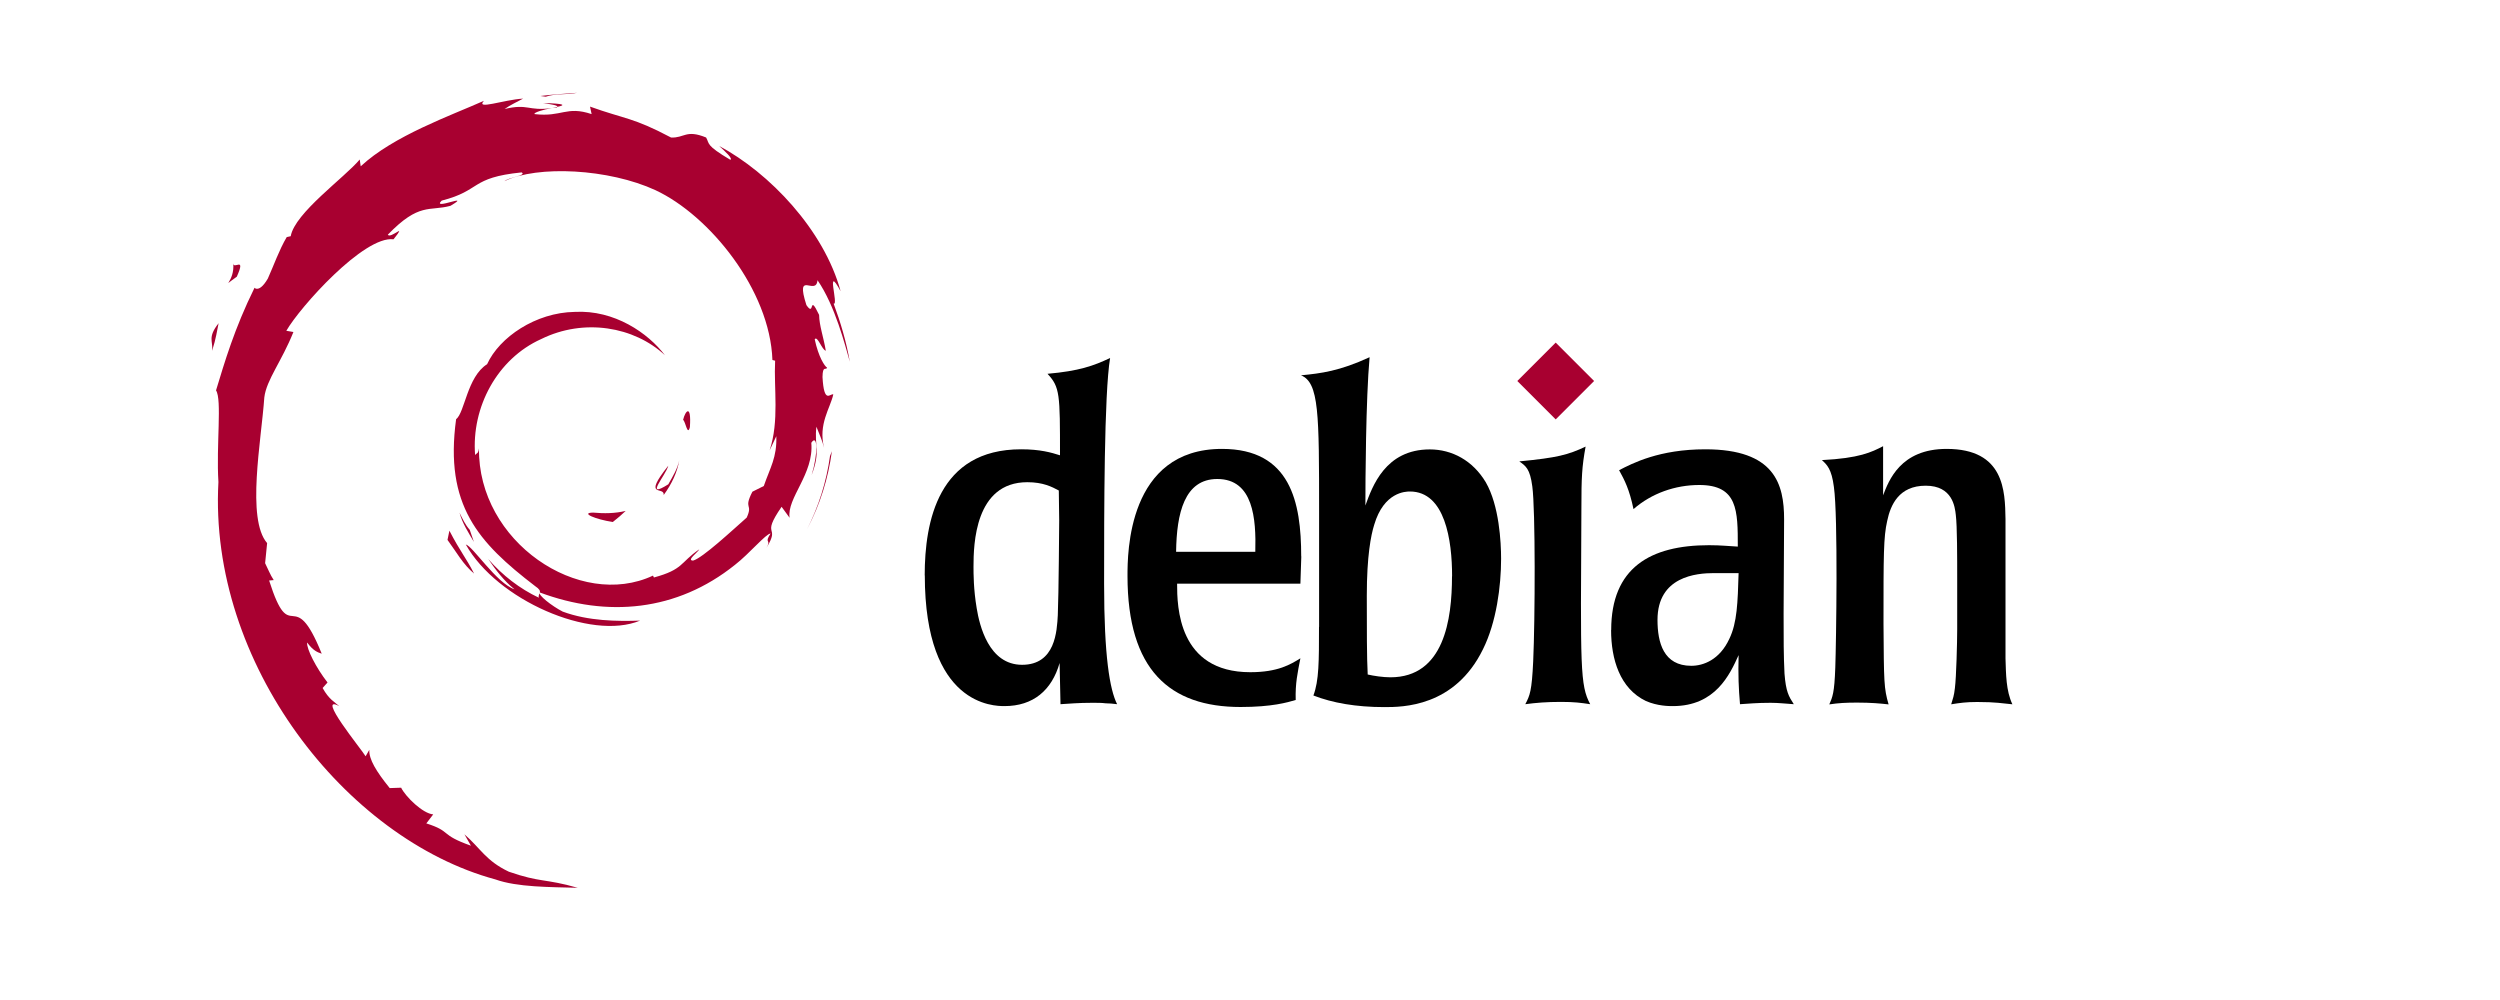
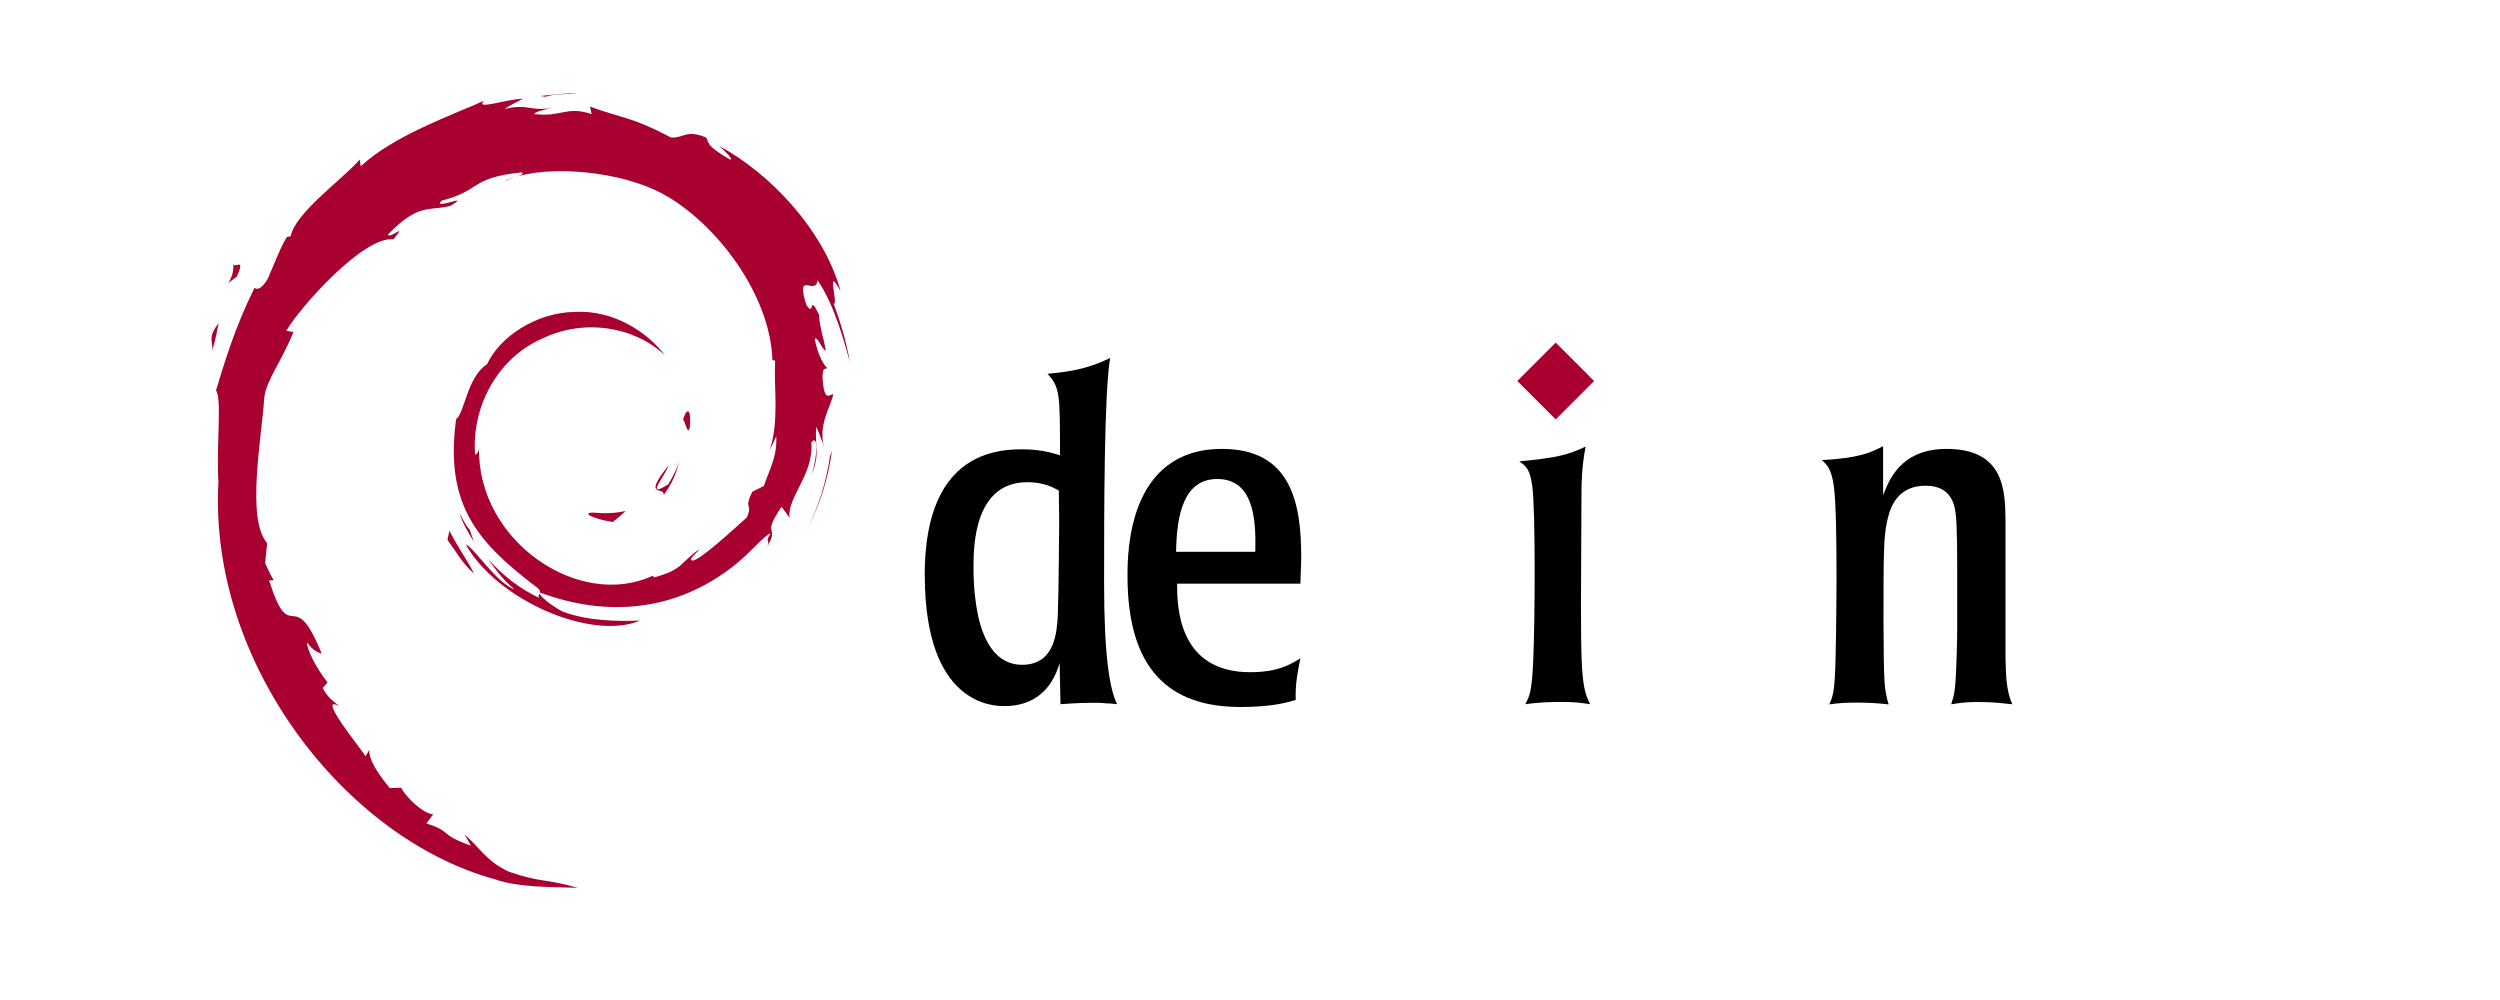
<svg xmlns="http://www.w3.org/2000/svg" id="Layer_1" viewBox="0 0 250 100">
  <defs>
    <style>      .st0 {        fill: #a80030;      }    </style>
  </defs>
  <path class="st0" d="M59.31,51.26c-1.32.02.25.68,1.97.94.48-.37.91-.75,1.29-1.11-1.07.26-2.16.27-3.26.17" />
  <path class="st0" d="M66.37,49.5c.79-1.08,1.36-2.27,1.56-3.49-.18.87-.65,1.63-1.1,2.42-2.46,1.55-.23-.92,0-1.86-2.65,3.33-.36,2-.46,2.93" />
  <path class="st0" d="M68.99,42.71c.16-2.37-.47-1.62-.68-.72.24.13.44,1.67.68.72" />
-   <path class="st0" d="M54.32,10.3c.7.13,1.52.22,1.4.39.77-.17.95-.32-1.4-.39" />
-   <path class="st0" d="M55.72,10.69l-.49.1.46-.04.03-.06" />
  <path class="st0" d="M77.63,43.61c.08,2.13-.62,3.16-1.25,4.99l-1.14.57c-.93,1.81.09,1.15-.57,2.59-1.46,1.29-4.41,4.04-5.36,4.3-.69-.01.47-.82.62-1.13-1.95,1.34-1.56,2.01-4.54,2.82l-.09-.19c-7.34,3.45-17.54-3.39-17.4-12.73-.08.59-.22.44-.39.68-.38-4.8,2.22-9.63,6.6-11.6,4.29-2.12,9.31-1.25,12.38,1.61-1.68-2.21-5.04-4.55-9.02-4.33-3.9.06-7.54,2.54-8.76,5.23-2,1.26-2.23,4.84-3.1,5.5-1.17,8.6,2.2,12.32,7.9,16.69.9.6.25.7.37,1.16-1.89-.89-3.63-2.23-5.06-3.87.76,1.11,1.57,2.18,2.63,3.03-1.79-.6-4.18-4.33-4.87-4.48,3.08,5.51,12.49,9.67,17.43,7.61-2.28.08-5.18.05-7.74-.9-1.08-.55-2.54-1.7-2.28-1.91,6.73,2.51,13.68,1.9,19.5-2.76,1.48-1.15,3.1-3.12,3.57-3.14-.7,1.06.12.51-.42,1.44,1.47-2.38-.64-.97,1.52-4.11l.8,1.1c-.3-1.98,2.45-4.38,2.17-7.5.63-.96.7,1.03.03,3.23.93-2.44.25-2.83.48-4.84.26.68.6,1.4.77,2.11-.61-2.36.62-3.97.92-5.34-.3-.13-.93,1.04-1.08-1.74.02-1.21.34-.63.46-.93-.24-.14-.86-1.06-1.24-2.84.27-.42.73,1.08,1.11,1.14-.24-1.41-.65-2.49-.67-3.58-1.09-2.28-.39.3-1.27-.98-1.16-3.63.96-.84,1.11-2.49,1.76,2.55,2.76,6.51,3.23,8.15-.35-2-.92-3.93-1.62-5.81.54.23-.86-4.11.7-1.24-1.66-6.12-7.12-11.84-12.14-14.52.61.56,1.39,1.27,1.11,1.38-2.5-1.48-2.06-1.6-2.42-2.23-2.03-.83-2.17.07-3.51,0-3.83-2.03-4.57-1.82-8.1-3.09l.16.75c-2.54-.85-2.96.32-5.7,0-.17-.13.88-.47,1.74-.6-2.46.32-2.34-.48-4.74.09.59-.42,1.22-.69,1.85-1.04-2,.12-4.78,1.17-3.92.22-3.27,1.46-9.06,3.5-12.32,6.55l-.1-.68c-1.49,1.79-6.5,5.35-6.9,7.67l-.4.09c-.77,1.31-1.28,2.8-1.89,4.15-1.01,1.73-1.49.67-1.34.94-2,4.05-2.99,7.45-3.84,10.24.61.91.01,5.49.24,9.16-1,18.1,12.71,35.68,27.69,39.74,2.2.79,5.46.76,8.24.84-3.28-.94-3.7-.5-6.89-1.61-2.3-1.09-2.81-2.32-4.44-3.74l.65,1.14c-3.2-1.13-1.86-1.4-4.46-2.23l.69-.9c-1.04-.08-2.75-1.75-3.21-2.67l-1.14.04c-1.36-1.68-2.09-2.89-2.04-3.83l-.37.65c-.42-.71-5.02-6.31-2.63-5.01-.44-.4-1.03-.66-1.67-1.82l.49-.55c-1.15-1.48-2.11-3.37-2.04-4,.61.83,1.04.98,1.46,1.12-2.9-7.19-3.06-.4-5.26-7.32l.46-.04c-.36-.54-.57-1.12-.86-1.69l.2-2.01c-2.09-2.41-.58-10.26-.28-14.57.21-1.75,1.74-3.61,2.91-6.54l-.71-.12c1.36-2.37,7.76-9.52,10.72-9.15,1.44-1.8-.29,0-.57-.46,3.15-3.26,4.15-2.31,6.27-2.89,2.29-1.36-1.97.53-.88-.52,3.97-1.01,2.81-2.3,7.99-2.82.55.31-1.27.48-1.72.88,3.3-1.62,10.46-1.25,15.11.9,5.39,2.52,11.45,9.97,11.69,16.98l.27.07c-.14,2.79.43,6.01-.55,8.97l.66-1.4" />
  <path class="st0" d="M44.94,53.07l-.19.92c.87,1.18,1.55,2.45,2.66,3.37-.79-1.55-1.38-2.19-2.47-4.29" />
  <path class="st0" d="M46.98,52.99c-.46-.51-.73-1.12-1.03-1.72.29,1.07.89,1.98,1.44,2.92l-.41-1.19" />
  <path class="st0" d="M83.19,45.12l-.19.49c-.35,2.52-1.12,5.01-2.3,7.32,1.3-2.44,2.13-5.11,2.49-7.81" />
  <path class="st0" d="M54.58,9.67c.89-.33,2.19-.18,3.13-.39-1.23.1-2.46.16-3.67.32l.53.07" />
  <path class="st0" d="M23.32,26.29c.21,1.9-1.43,2.64.36,1.38.96-2.16-.37-.6-.36-1.38" />
  <path class="st0" d="M21.21,35.08c.41-1.27.49-2.03.65-2.76-1.14,1.46-.53,1.77-.65,2.76" />
  <path d="M105.92,52.07s-.05,7.51-.14,9.45c-.09,1.57-.23,4.96-3.57,4.96s-4.26-3.94-4.54-5.65c-.32-1.9-.32-3.48-.32-4.17,0-2.22.14-8.44,5.38-8.44,1.58,0,2.46.46,3.15.83l.04,3.01ZM92.48,57.54c0,13.07,6.95,13.07,7.97,13.07,2.87,0,4.73-1.58,5.51-4.31l.09,4.12c.88-.05,1.76-.14,3.2-.14.51,0,.93,0,1.3.05.37,0,.74.04,1.16.09-.74-1.48-1.3-4.82-1.3-12.05s0-18.95.6-22.57c-1.67.79-3.1,1.3-6.26,1.58,1.25,1.34,1.25,2.04,1.25,8.15-.88-.28-1.99-.6-3.89-.6-8.29,0-9.64,7.23-9.64,12.61" />
  <path d="M117.61,55.18c.05-3.85.83-7.28,4.12-7.28,3.61,0,3.89,3.98,3.8,7.28h-7.92ZM130.12,55.64c0-5.42-1.06-10.75-7.92-10.75-9.45,0-9.45,10.48-9.45,12.7,0,9.41,4.22,13.11,11.31,13.11,3.15,0,4.68-.46,5.51-.7-.05-1.67.19-2.73.47-4.17-.97.6-2.23,1.39-5.01,1.39-7.23,0-7.32-6.58-7.32-8.85h12.33l.09-2.73" />
-   <path d="M145.2,57.63c0,4.31-.79,10.1-6.16,10.1-.74,0-1.67-.14-2.27-.28-.09-1.67-.09-4.54-.09-7.88,0-3.99.42-6.07.74-7.09.97-3.29,3.15-3.33,3.57-3.33,3.52,0,4.22,4.87,4.22,8.48ZM131.9,62.69c0,3.43,0,5.38-.56,6.86,1.9.74,4.26,1.16,7.09,1.16,1.81,0,7.04,0,9.87-5.79,1.34-2.69,1.81-6.3,1.81-9.04,0-1.67-.19-5.33-1.53-7.65-1.3-2.18-3.38-3.29-5.6-3.29-4.45,0-5.75,3.71-6.44,5.61,0-2.36.04-10.61.42-14.83-3.01,1.39-4.87,1.62-6.86,1.81,1.81.74,1.81,3.8,1.81,13.76v11.4" />
  <path d="M159.02,70.42c-.93-.14-1.58-.23-2.92-.23-1.48,0-2.5.09-3.57.23.46-.88.65-1.3.79-4.31.19-4.12.23-15.15-.09-17.47-.23-1.76-.65-2.04-1.3-2.5,3.8-.37,4.87-.65,6.63-1.48-.37,2.04-.42,3.06-.42,6.16-.09,15.99-.14,17.7.88,19.6" />
-   <path d="M173.86,57.31c-.09,2.92-.14,4.96-.93,6.58-.97,2.09-2.59,2.69-3.8,2.69-2.78,0-3.38-2.32-3.38-4.59,0-4.35,3.89-4.68,5.65-4.68h2.46ZM161.11,63.01c0,2.92.88,5.84,3.48,7.09,1.16.51,2.32.51,2.69.51,4.26,0,5.7-3.15,6.58-5.1-.05,2.04,0,3.29.14,4.91.83-.05,1.67-.14,3.06-.14.79,0,1.53.09,2.32.14-.51-.79-.79-1.25-.93-3.06-.09-1.76-.09-3.52-.09-5.98l.05-9.45c0-3.52-.93-7-7.88-7-4.59,0-7.27,1.39-8.62,2.09.56,1.02,1.02,1.9,1.44,3.89,1.81-1.58,4.17-2.41,6.58-2.41,3.85,0,3.85,2.55,3.85,6.16-.88-.04-1.62-.14-2.88-.14-5.89,0-9.78,2.27-9.78,8.48" />
  <path d="M200.55,65.84c.05,1.58.05,3.24.69,4.59-1.02-.09-1.62-.23-3.52-.23-1.11,0-1.71.09-2.6.23.18-.6.28-.83.37-1.62.14-1.06.23-4.63.23-5.88v-5c0-2.18,0-5.33-.14-6.44-.09-.79-.32-2.92-3.01-2.92s-3.52,1.94-3.85,3.52c-.37,1.62-.37,3.38-.37,10.24.04,5.93.04,6.49.51,8.11-.79-.09-1.76-.18-3.15-.18-1.11,0-1.85.04-2.78.18.32-.74.51-1.11.6-3.71.09-2.55.28-15.06-.14-18.03-.23-1.81-.69-2.22-1.2-2.69,3.75-.19,4.96-.79,6.12-1.39v4.91c.56-1.44,1.71-4.64,6.35-4.64,5.79,0,5.84,4.22,5.89,7v13.95" />
  <path class="st0" d="M159.41,38.1l-3.84,3.84-3.84-3.84,3.84-3.84,3.84,3.84" />
</svg>